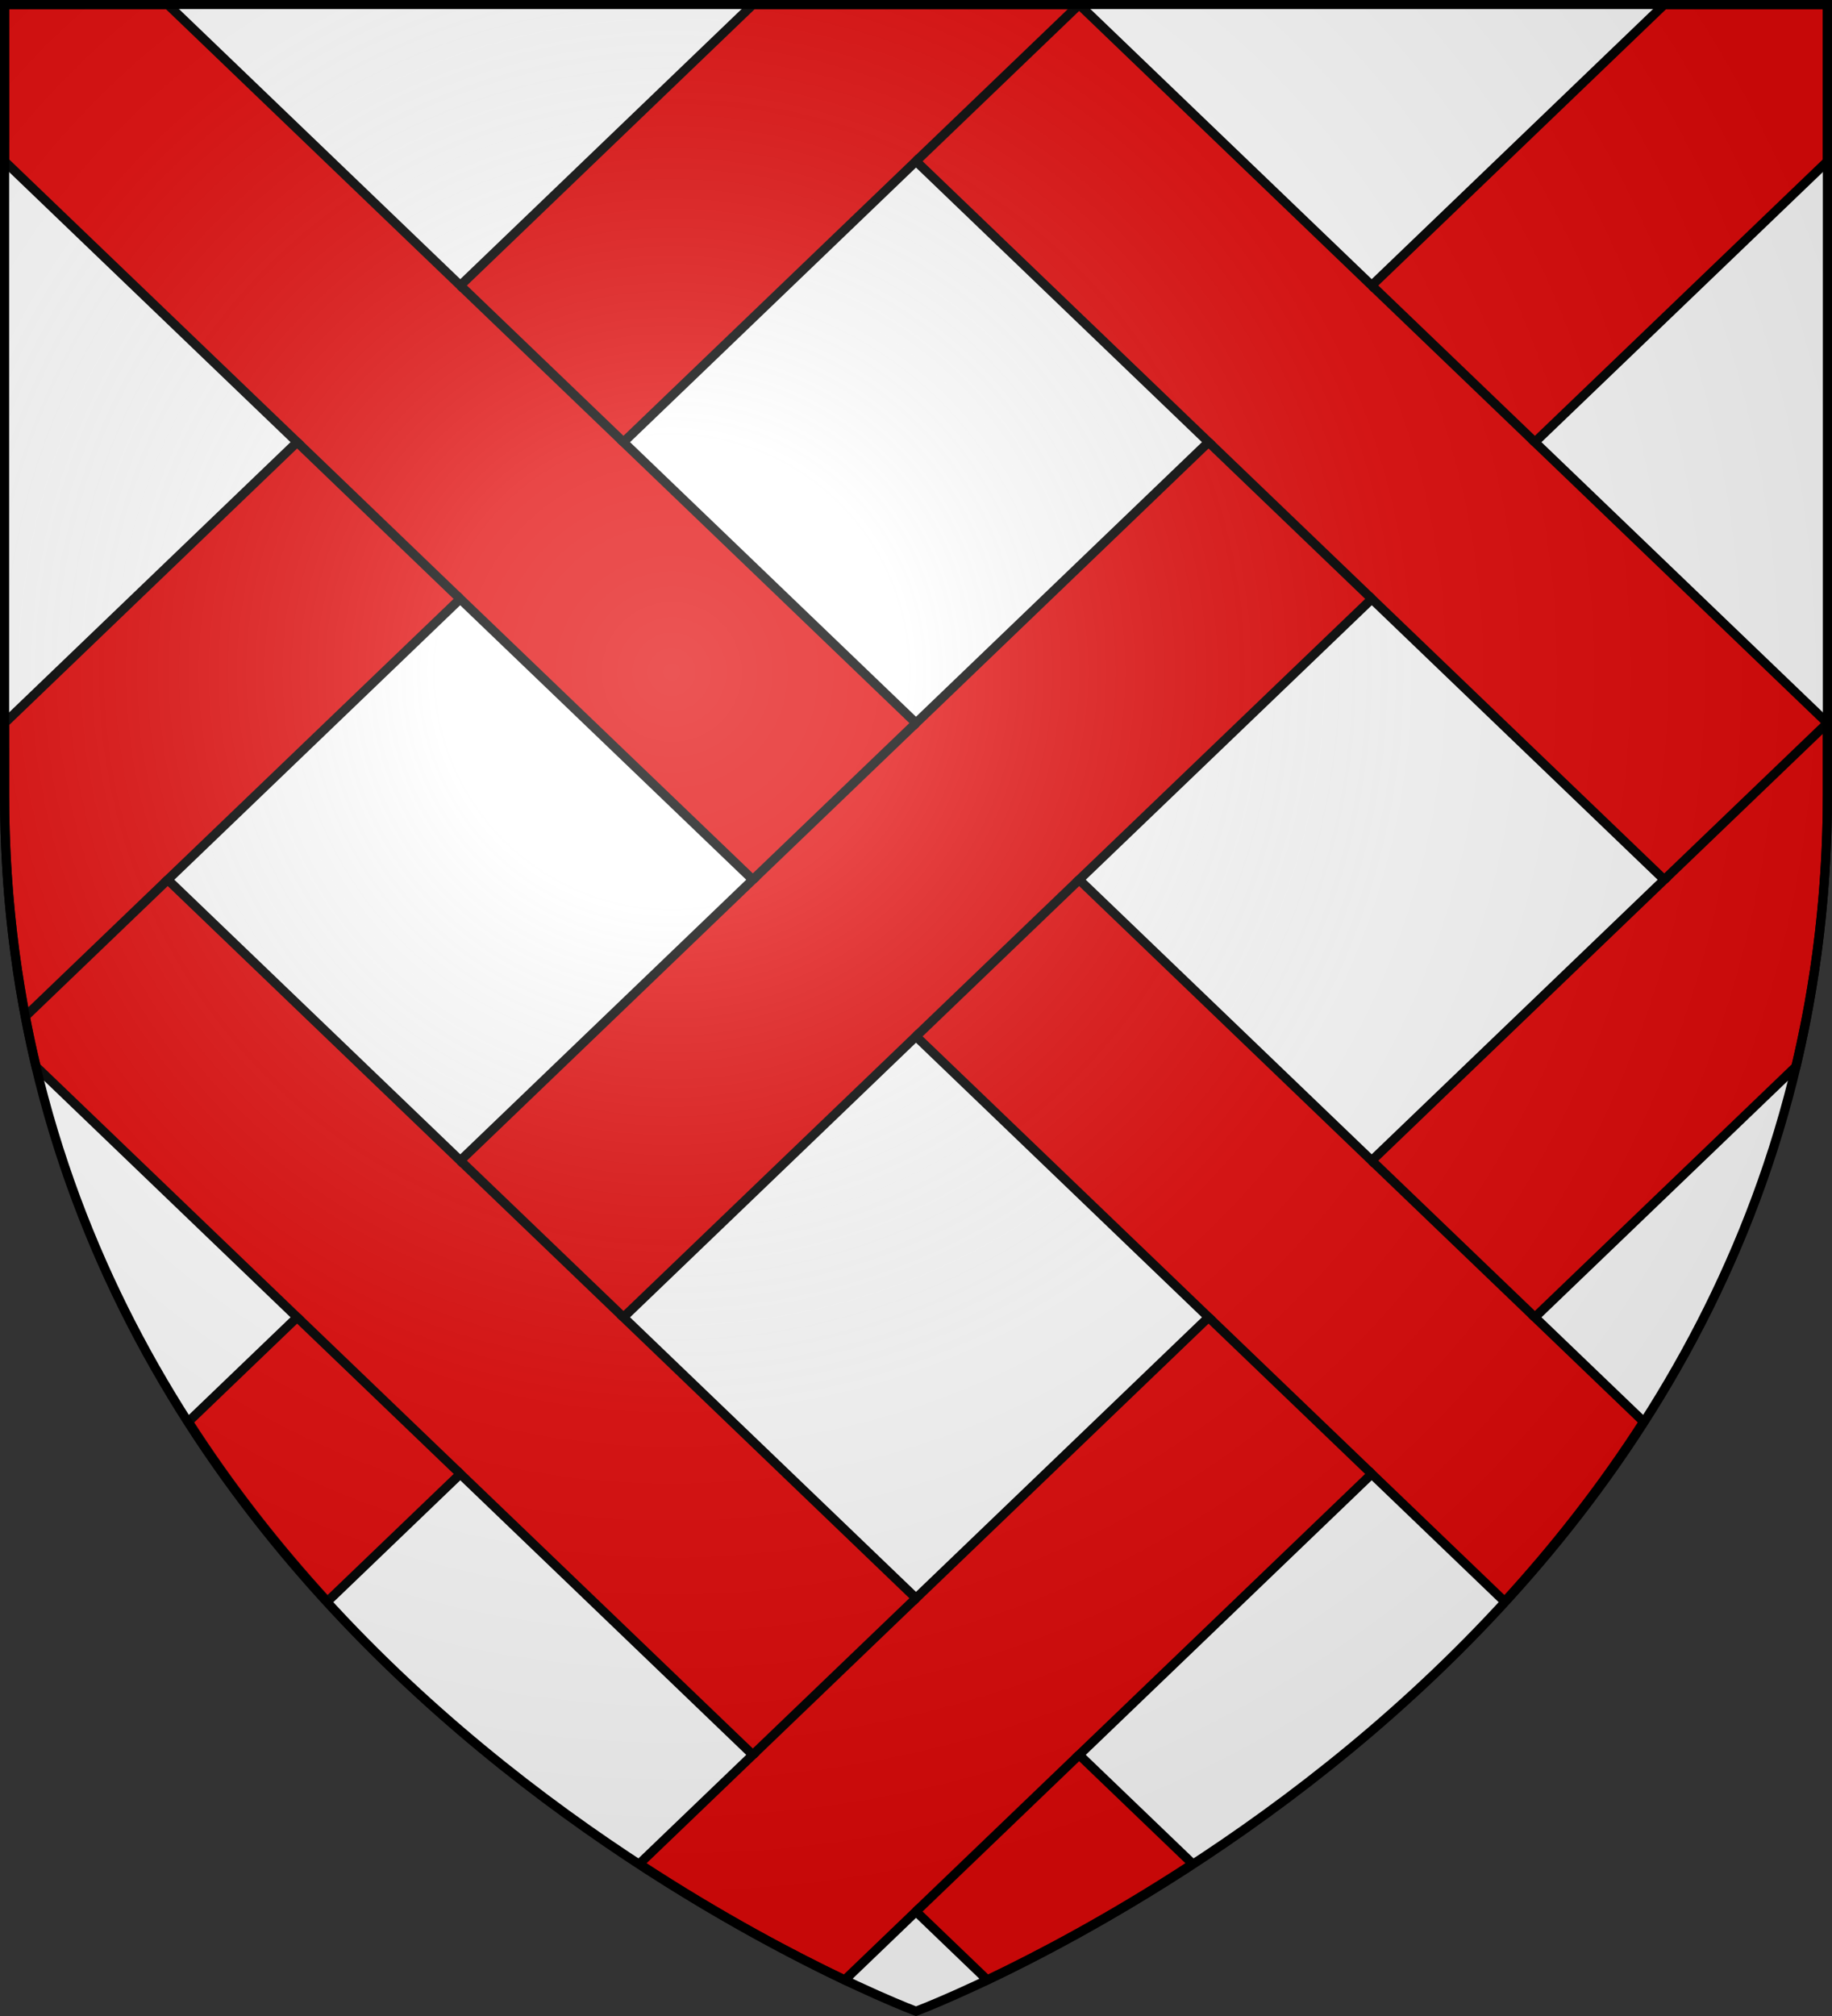
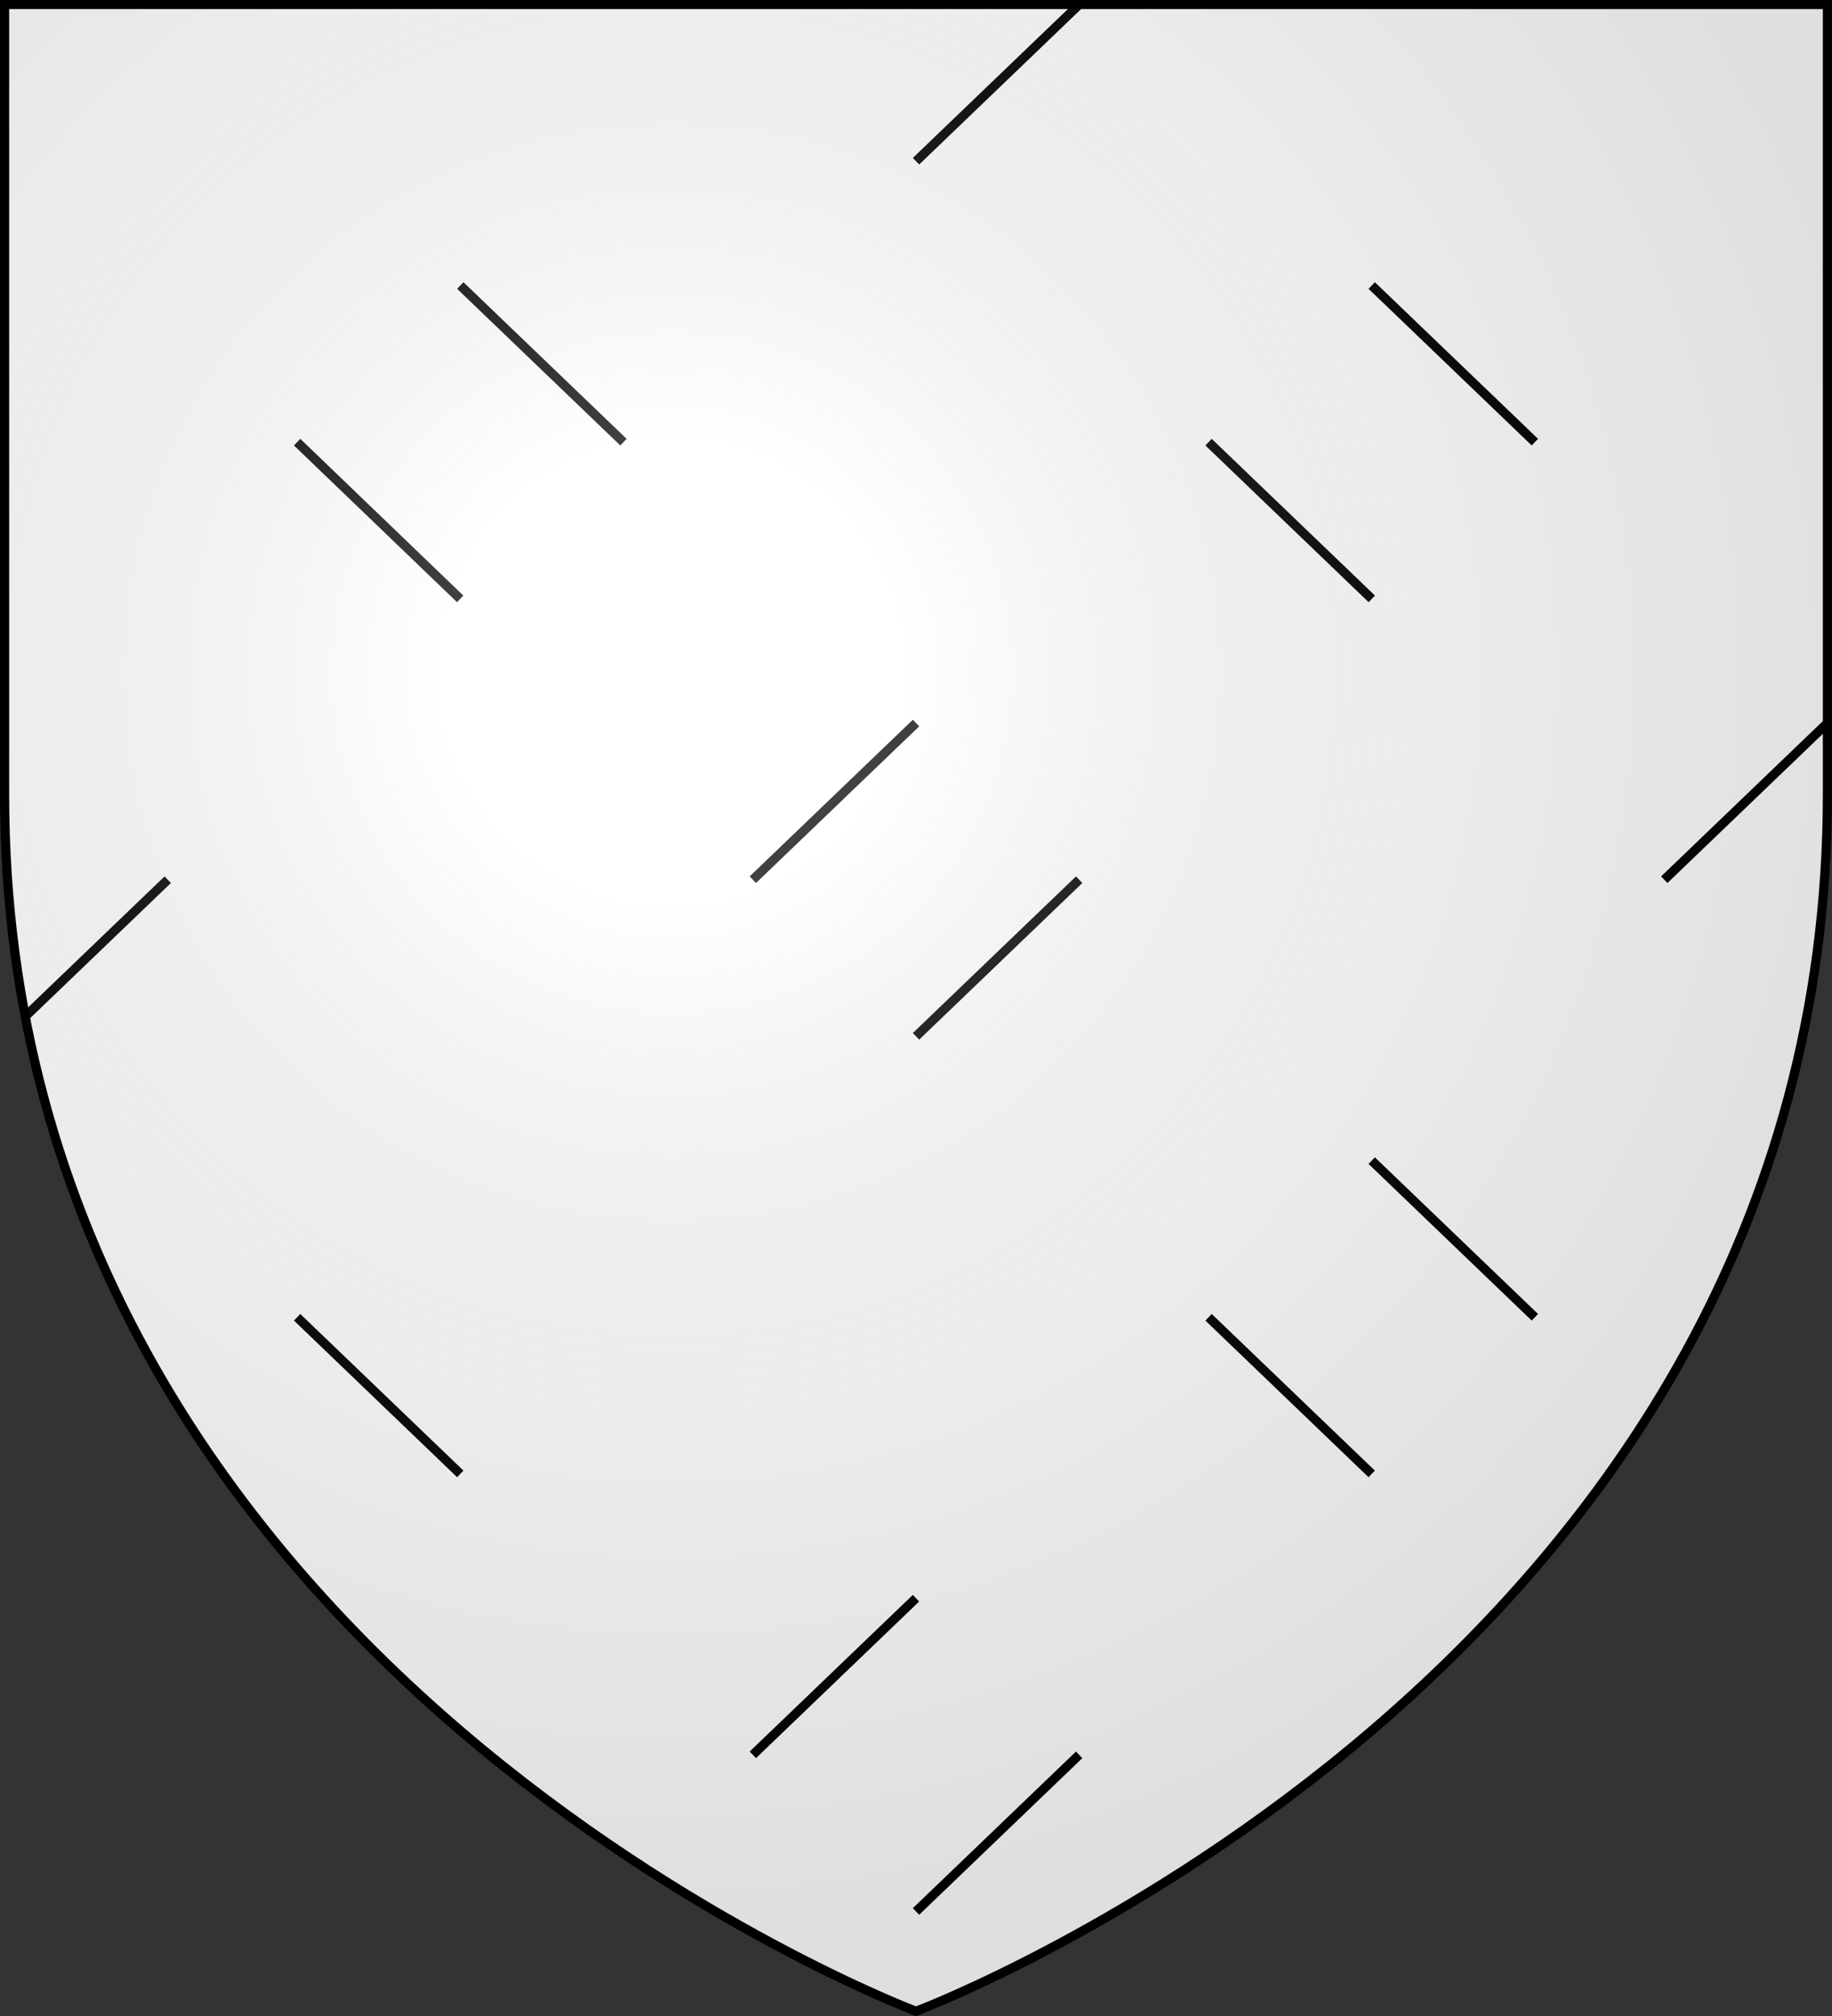
<svg xmlns="http://www.w3.org/2000/svg" xmlns:xlink="http://www.w3.org/1999/xlink" width="600" height="660" version="1.0">
  <rect width="100%" height="100%" fill="#333333" stroke="none" />
  <defs>
    <radialGradient id="b" cx="-80" cy="-80" r="405" gradientUnits="userSpaceOnUse">
      <stop offset="0" style="stop-color:#fff;stop-opacity:.31" />
      <stop offset=".19" style="stop-color:#fff;stop-opacity:.25" />
      <stop offset=".6" style="stop-color:#6b6b6b;stop-opacity:.125" />
      <stop offset="1" style="stop-color:#000;stop-opacity:.125" />
    </radialGradient>
    <path id="a" d="M-298.5-298.5h597V-40C298.5 246.31 0 358.5 0 358.5S-298.5 246.31-298.5-40v-258.5z" />
  </defs>
  <g transform="translate(300 300)">
    <use xlink:href="#a" width="600" height="660" style="fill:#fff" />
-     <path d="M-298.5-298.5v51.313l95.813 91.94-95.813 91.97v23.282c0 31.86 3.737 61.572 10.344 89.22l85.469 82.033-35.625 34.188c13.851 21.583 29.314 41.176 45.53 58.876l43.532-41.782 95.813 91.97-37.188 35.689c26.99 17.667 50.791 30.129 67.281 38L0 325.793l23.344 22.406c16.49-7.871 40.291-20.333 67.281-38L53.437 274.51l95.813-91.97 43.531 41.782c16.217-17.7 31.68-37.293 45.532-58.876l-35.625-34.188 85.468-82.033c6.607-27.648 10.344-57.36 10.344-89.22v-23.282l-95.813-91.97 95.813-91.94V-298.5h-53.438l-95.812 91.97-95.813-91.97H-53.436l-95.813 91.97-95.813-91.97zM0-247.218l95.813 91.97L0-63.276l-95.813-91.97Zm-149.281 143.284 95.844 91.94-95.813 91.97-95.813-91.97zm298.562 0 95.782 91.94-95.813 91.97-95.813-91.97ZM0 39.287l95.813 91.97L0 223.229l-95.813-91.97Z" style="display:inline;fill:#e20909;fill-opacity:1;stroke:#000;stroke-width:3;stroke-linecap:butt;stroke-linejoin:miter;stroke-miterlimit:4;stroke-dasharray:none;stroke-opacity:1" />
-     <path d="m-149.25-206.531 53.438 51.281M-202.688-155.25l53.407 51.313M-53.438-12 0-63.28M149.281-103.938 95.812-155.25M202.688-155.25l-53.438-51.281M-149.25 79.969l53.438 51.281M-149.25 182.531l-53.438-51.281M-53.438 274.5 0 223.219M0 325.781 53.438 274.5M149.25 182.531 95.812 131.25M202.688 131.25 149.25 79.969M0-247.219 53.438-298.5M-291.574 32.635-245.062-12M245.063-12 298.5-63.281M0 39.281 53.438-12" style="display:inline;fill:none;fill-opacity:1;stroke:#000;stroke-width:3;stroke-linecap:butt;stroke-linejoin:miter;stroke-miterlimit:4;stroke-dasharray:none;stroke-opacity:1" />
+     <path d="m-149.25-206.531 53.438 51.281M-202.688-155.25l53.407 51.313M-53.438-12 0-63.28M149.281-103.938 95.812-155.25M202.688-155.25l-53.438-51.281M-149.25 79.969M-149.25 182.531l-53.438-51.281M-53.438 274.5 0 223.219M0 325.781 53.438 274.5M149.25 182.531 95.812 131.25M202.688 131.25 149.25 79.969M0-247.219 53.438-298.5M-291.574 32.635-245.062-12M245.063-12 298.5-63.281M0 39.281 53.438-12" style="display:inline;fill:none;fill-opacity:1;stroke:#000;stroke-width:3;stroke-linecap:butt;stroke-linejoin:miter;stroke-miterlimit:4;stroke-dasharray:none;stroke-opacity:1" />
  </g>
  <g style="display:inline" transform="translate(300 300)">
    <use xlink:href="#a" width="600" height="660" style="fill:url(#b)" />
  </g>
  <use xlink:href="#a" width="600" height="660" style="fill:none;stroke:#000;stroke-width:3" transform="matrix(1 0 0 1 300 299.954)" />
</svg>